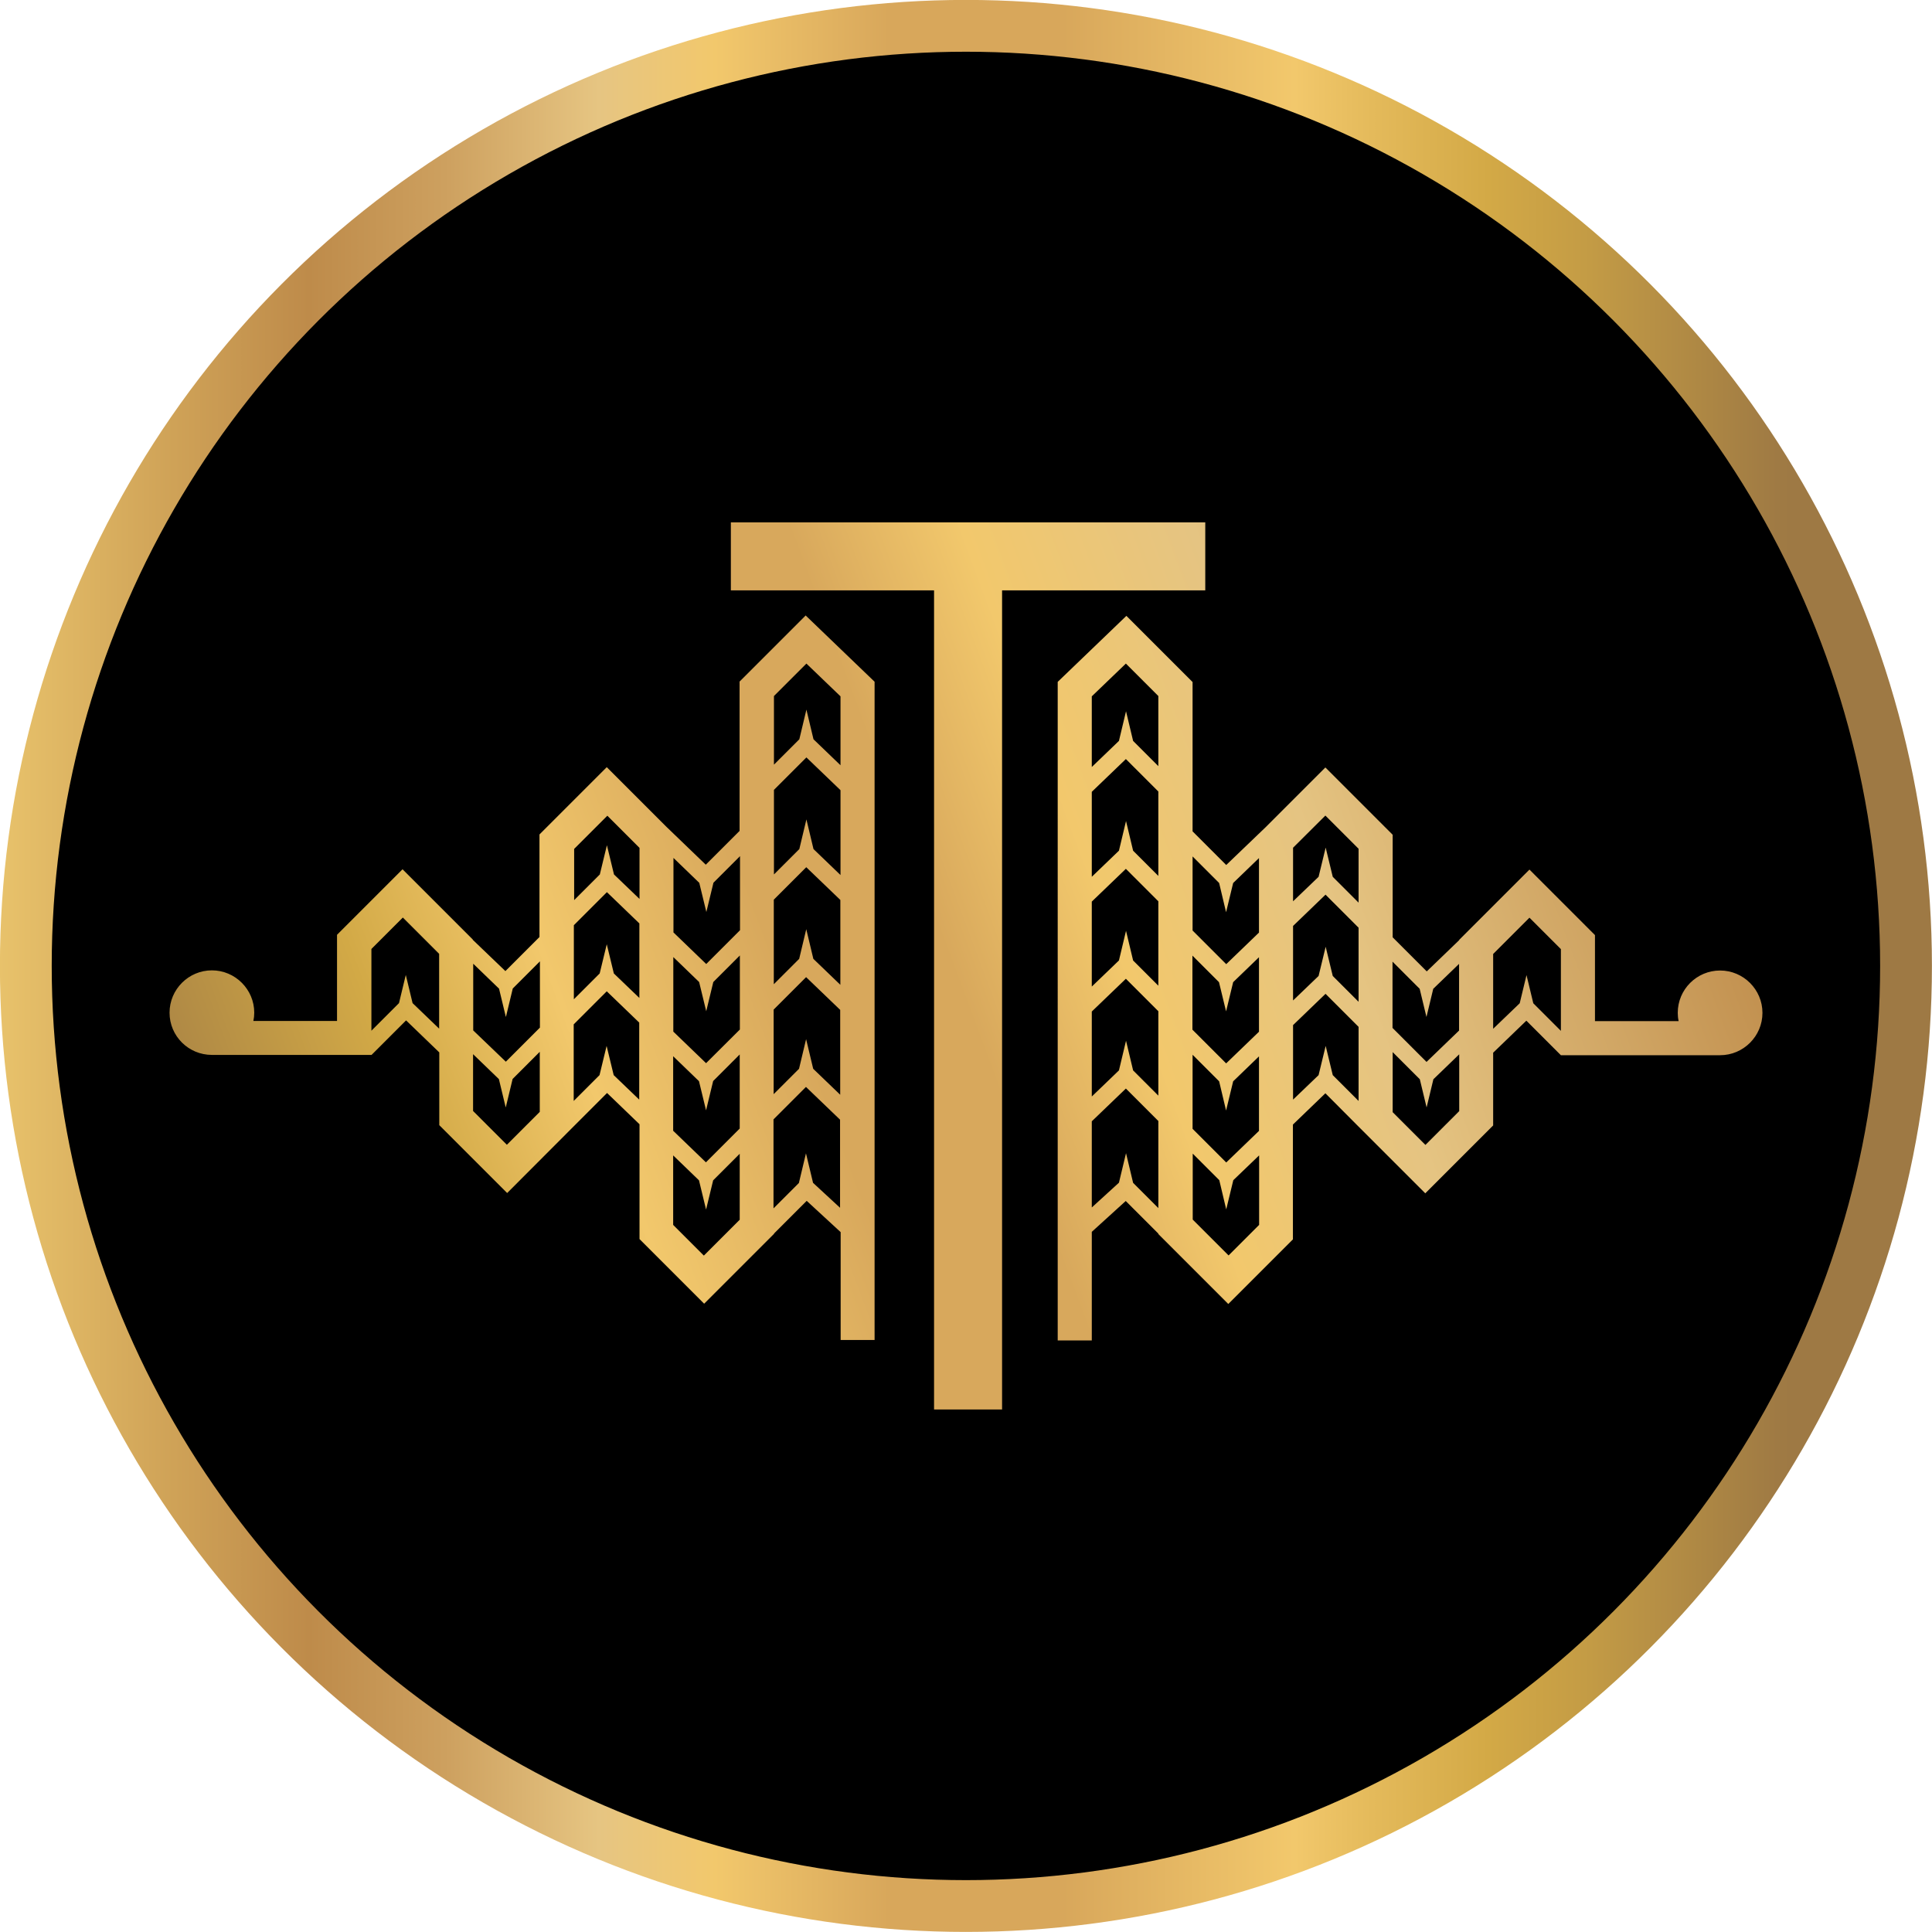
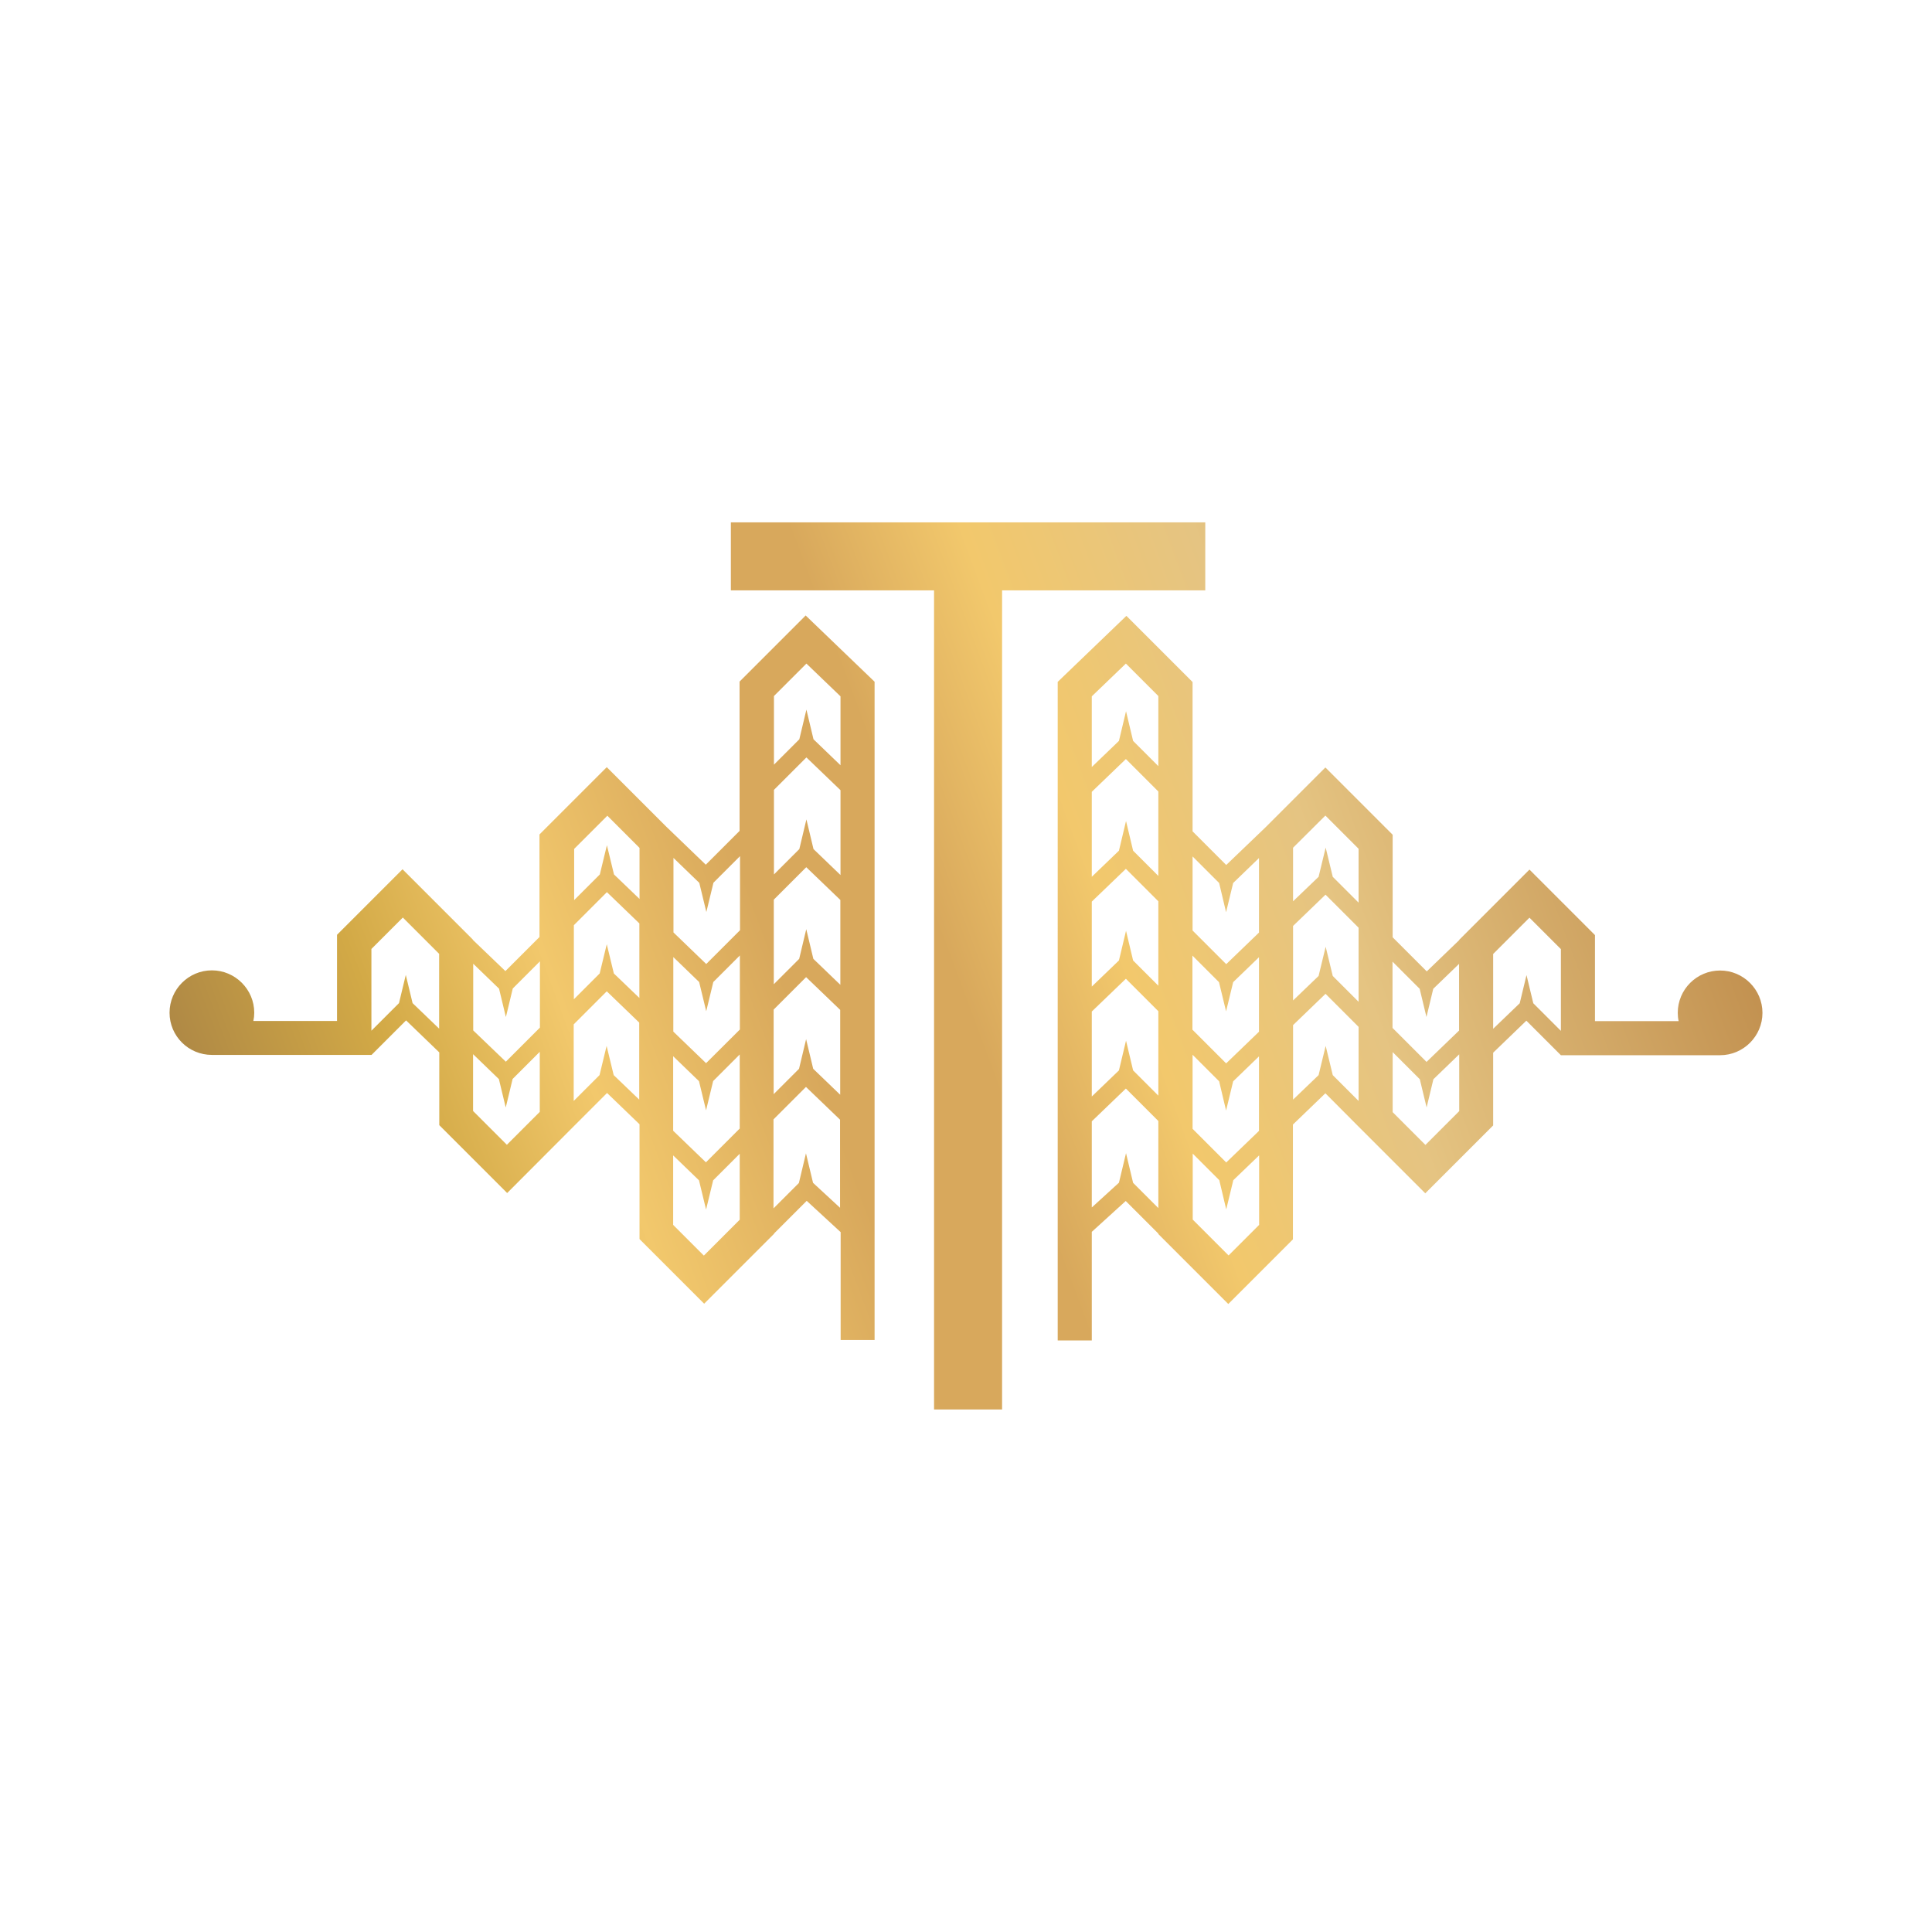
<svg xmlns="http://www.w3.org/2000/svg" viewBox="0 0 130.93 130.93">
  <defs>
    <style>.f{fill:url(#e);}.g{stroke:url(#d);stroke-miterlimit:10;stroke-width:3.51px;}</style>
    <linearGradient id="d" x1="0" y1="65.46" x2="130.93" y2="65.46" gradientTransform="matrix(1, 0, 0, 1, 0, 0)" gradientUnits="userSpaceOnUse">
      <stop offset="0" stop-color="#e8c26b" />
      <stop offset="0" stop-color="#e8c26b" />
      <stop offset=".09" stop-color="#cfa257" />
      <stop offset=".16" stop-color="#be8b4a" />
      <stop offset=".23" stop-color="#cda05f" />
      <stop offset=".31" stop-color="#e6c582" />
      <stop offset=".37" stop-color="#f2c86c" />
      <stop offset=".46" stop-color="#d8a75b" />
      <stop offset=".55" stop-color="#d8a75b" />
      <stop offset=".67" stop-color="#f2c86c" />
      <stop offset=".71" stop-color="#e4ba5b" />
      <stop offset=".77" stop-color="#d3a946" />
      <stop offset=".82" stop-color="#c49c45" />
      <stop offset=".92" stop-color="#9f7a44" />
      <stop offset=".93" stop-color="#9e7944" />
      <stop offset="1" stop-color="#9e7944" />
    </linearGradient>
    <linearGradient id="e" x1="116.5" y1="43.97" x2="1.91" y2="86.59" gradientTransform="matrix(1, 0, 0, 1, 0, 0)" gradientUnits="userSpaceOnUse">
      <stop offset="0" stop-color="#e7c16b" />
      <stop offset=".02" stop-color="#be8b4a" />
      <stop offset=".25" stop-color="#e5c482" />
      <stop offset=".37" stop-color="#f2c86c" />
      <stop offset=".46" stop-color="#d8a85c" />
      <stop offset=".55" stop-color="#d8a85c" />
      <stop offset=".67" stop-color="#f2c86c" />
      <stop offset=".77" stop-color="#d2a946" />
      <stop offset=".93" stop-color="#9e7944" />
      <stop offset="1" stop-color="#9e7944" />
    </linearGradient>
  </defs>
  <g id="a" />
  <g id="b">
    <g id="c">
      <g>
-         <circle class="g" cx="65.46" cy="65.46" r="63.71" />
        <path class="f" d="M81.68,35.4v4.61h-13.77v55.51h-4.61V40.01h-13.77v-4.61h32.15Zm1.57,49.69l2.08-2.08v-4.71l-1.75,1.68-.48,1.98-.47-1.98-1.8-1.8v4.47l2.43,2.43Zm-9.25-3.27l1.83-1.67,.48-2,.48,2.01,1.71,1.71v-5.9l-2.2-2.2-2.31,2.22v5.83Zm9.1-3.04l2.22-2.14v-5.05l-1.75,1.69-.48,1.98-.47-1.98-1.8-1.8v5.02l2.28,2.28Zm13.5-1.19l2.29-2.29v-3.85l-1.75,1.69-.46,1.91-.46-1.91-1.84-1.84v4.07l2.23,2.23Zm-8.97-3.07l1.73-1.66,.48-1.98,.48,1.98,1.75,1.75v-5.02l-2.24-2.24-2.2,2.12v5.05Zm-13.63-.22l1.83-1.76,.48-2.01,.48,2.01,1.71,1.71v-5.72l-2.2-2.2-2.31,2.22v5.75Zm22.68-2.34l2.2-2.12v-4.52l-1.75,1.69-.46,1.91-.46-1.91-1.84-1.84v4.49l2.31,2.31Zm-13.58,.1l2.22-2.14v-5.05l-1.75,1.69-.48,1.98-.48-1.98-1.8-1.8v5.02l2.28,2.28Zm18.09-2.34l1.8-1.73,.46-1.91,.46,1.91,1.87,1.87v-5.54l-2.13-2.13-2.46,2.46v5.07Zm-13.56-1.92l1.73-1.66,.48-1.98,.48,1.98,1.75,1.75v-5.02l-2.24-2.24-2.2,2.12v5.05Zm-13.63-.95l1.83-1.76,.48-2.01,.48,2.01,1.71,1.71v-5.72l-2.2-2.2-2.31,2.22v5.75Zm9.1-1.51l2.22-2.14v-5.05l-1.75,1.69-.48,1.98-.47-1.98-1.8-1.8v5.02l2.28,2.28Zm4.53-4.26l1.73-1.66,.48-1.98,.48,1.98,1.75,1.75v-3.65l-2.25-2.25-2.19,2.18v3.62Zm-13.63-1.67l1.83-1.76,.48-2.01,.48,2.01,1.71,1.71v-5.72l-2.2-2.2-2.31,2.22v5.75Zm0-7.44l1.83-1.76,.48-2.01,.48,2.01,1.71,1.71v-4.75l-2.2-2.2-2.31,2.22v4.78Zm2.34-10.23l4.48,4.48v10.12l2.28,2.28,2.69-2.58,4.03-4.03,4.56,4.56v6.95l2.31,2.31,2.2-2.12v-.02l4.76-4.76,4.44,4.44v5.83h5.67c-.04-.18-.06-.37-.06-.56,0-1.59,1.29-2.87,2.87-2.87s2.87,1.29,2.87,2.87-1.29,2.87-2.87,2.87h-10.79l-2.34-2.34-2.25,2.17v4.93l-4.6,4.6-4.53-4.53h0l-2.24-2.25-2.2,2.12v7.78l-4.38,4.38-4.74-4.74v-.03l-2.21-2.21-2.3,2.09v7.36h-2.31V46.21l4.64-4.46Zm-28.49,40.23l-.48-1.98-1.75-1.69v4.71l2.08,2.08,2.43-2.43v-4.47l-1.8,1.8-.48,1.98Zm4.58-.09l1.71-1.71,.48-2.01,.48,2,1.83,1.69v-5.97l-2.31-2.22-2.2,2.2v6.02Zm-4.58-6.63l-.48-1.98-1.75-1.69v5.05l2.22,2.14,2.29-2.29v-5.02l-1.8,1.8-.48,1.98Zm-13.58-.21l-.46-1.91-1.75-1.69v3.85l2.29,2.29,2.23-2.23v-4.07l-1.84,1.84-.46,1.91Zm4.61-.43l1.75-1.75,.48-1.98,.48,1.98,1.73,1.66v-5.22l-2.2-2.12-2.24,2.24v5.18Zm13.56-.47l1.71-1.71,.48-2.01,.48,2.01,1.83,1.76v-5.75l-2.31-2.22-2.2,2.2v5.72Zm-18.16-5.23l-.46-1.91-1.75-1.69v4.52l2.21,2.12,2.31-2.31v-4.49l-1.84,1.84-.46,1.91Zm13.58-.38l-.48-1.98-1.75-1.69v5.05l2.22,2.14,2.29-2.28v-5.02l-1.8,1.8-.48,1.98Zm-22.69,1.32l1.87-1.87,.46-1.91,.46,1.91,1.8,1.73v-5.07l-2.46-2.46-2.13,2.13v5.54Zm13.72-2.13l1.75-1.75,.48-1.98,.48,1.98,1.73,1.66v-5.05l-2.2-2.12-2.24,2.24v5.02Zm13.56-1.03l1.71-1.71,.48-2.01,.48,2.01,1.83,1.76v-5.75l-2.31-2.22-2.2,2.2v5.72Zm-4.58-4.88l-.48-1.98-1.75-1.69v5.05l2.22,2.14,2.29-2.29v-5.02l-1.8,1.8-.48,1.98Zm-8.97-.8l1.75-1.75,.48-1.98,.48,1.98,1.73,1.66v-3.46l-2.18-2.18-2.25,2.25v3.48Zm13.56-1.76l1.71-1.71,.48-2.01,.48,2.01,1.83,1.76v-5.75l-2.31-2.22-2.2,2.2v5.72Zm0-7.44l1.71-1.71,.48-2.01,.48,2.01,1.83,1.76v-4.67l-2.31-2.22-2.2,2.2v4.64Zm2.17-10.07l4.64,4.46v44.61h-2.3v-7.31l-2.3-2.12-2.21,2.21v.02l-4.74,4.74-4.38-4.38v-7.78l-2.2-2.12-2.24,2.24h0l-4.53,4.54-4.6-4.6v-4.93l-2.25-2.17-2.34,2.34H14.36c-1.59,0-2.87-1.28-2.87-2.86s1.29-2.87,2.87-2.87,2.87,1.29,2.87,2.87c0,.19-.02,.38-.06,.56h5.67v-5.84l4.44-4.44,4.76,4.76v.02l2.21,2.12,2.31-2.31v-6.95l4.56-4.56,4.03,4.03,2.68,2.58,2.29-2.29v-10.12l4.48-4.48Z" />
      </g>
    </g>
  </g>
</svg>